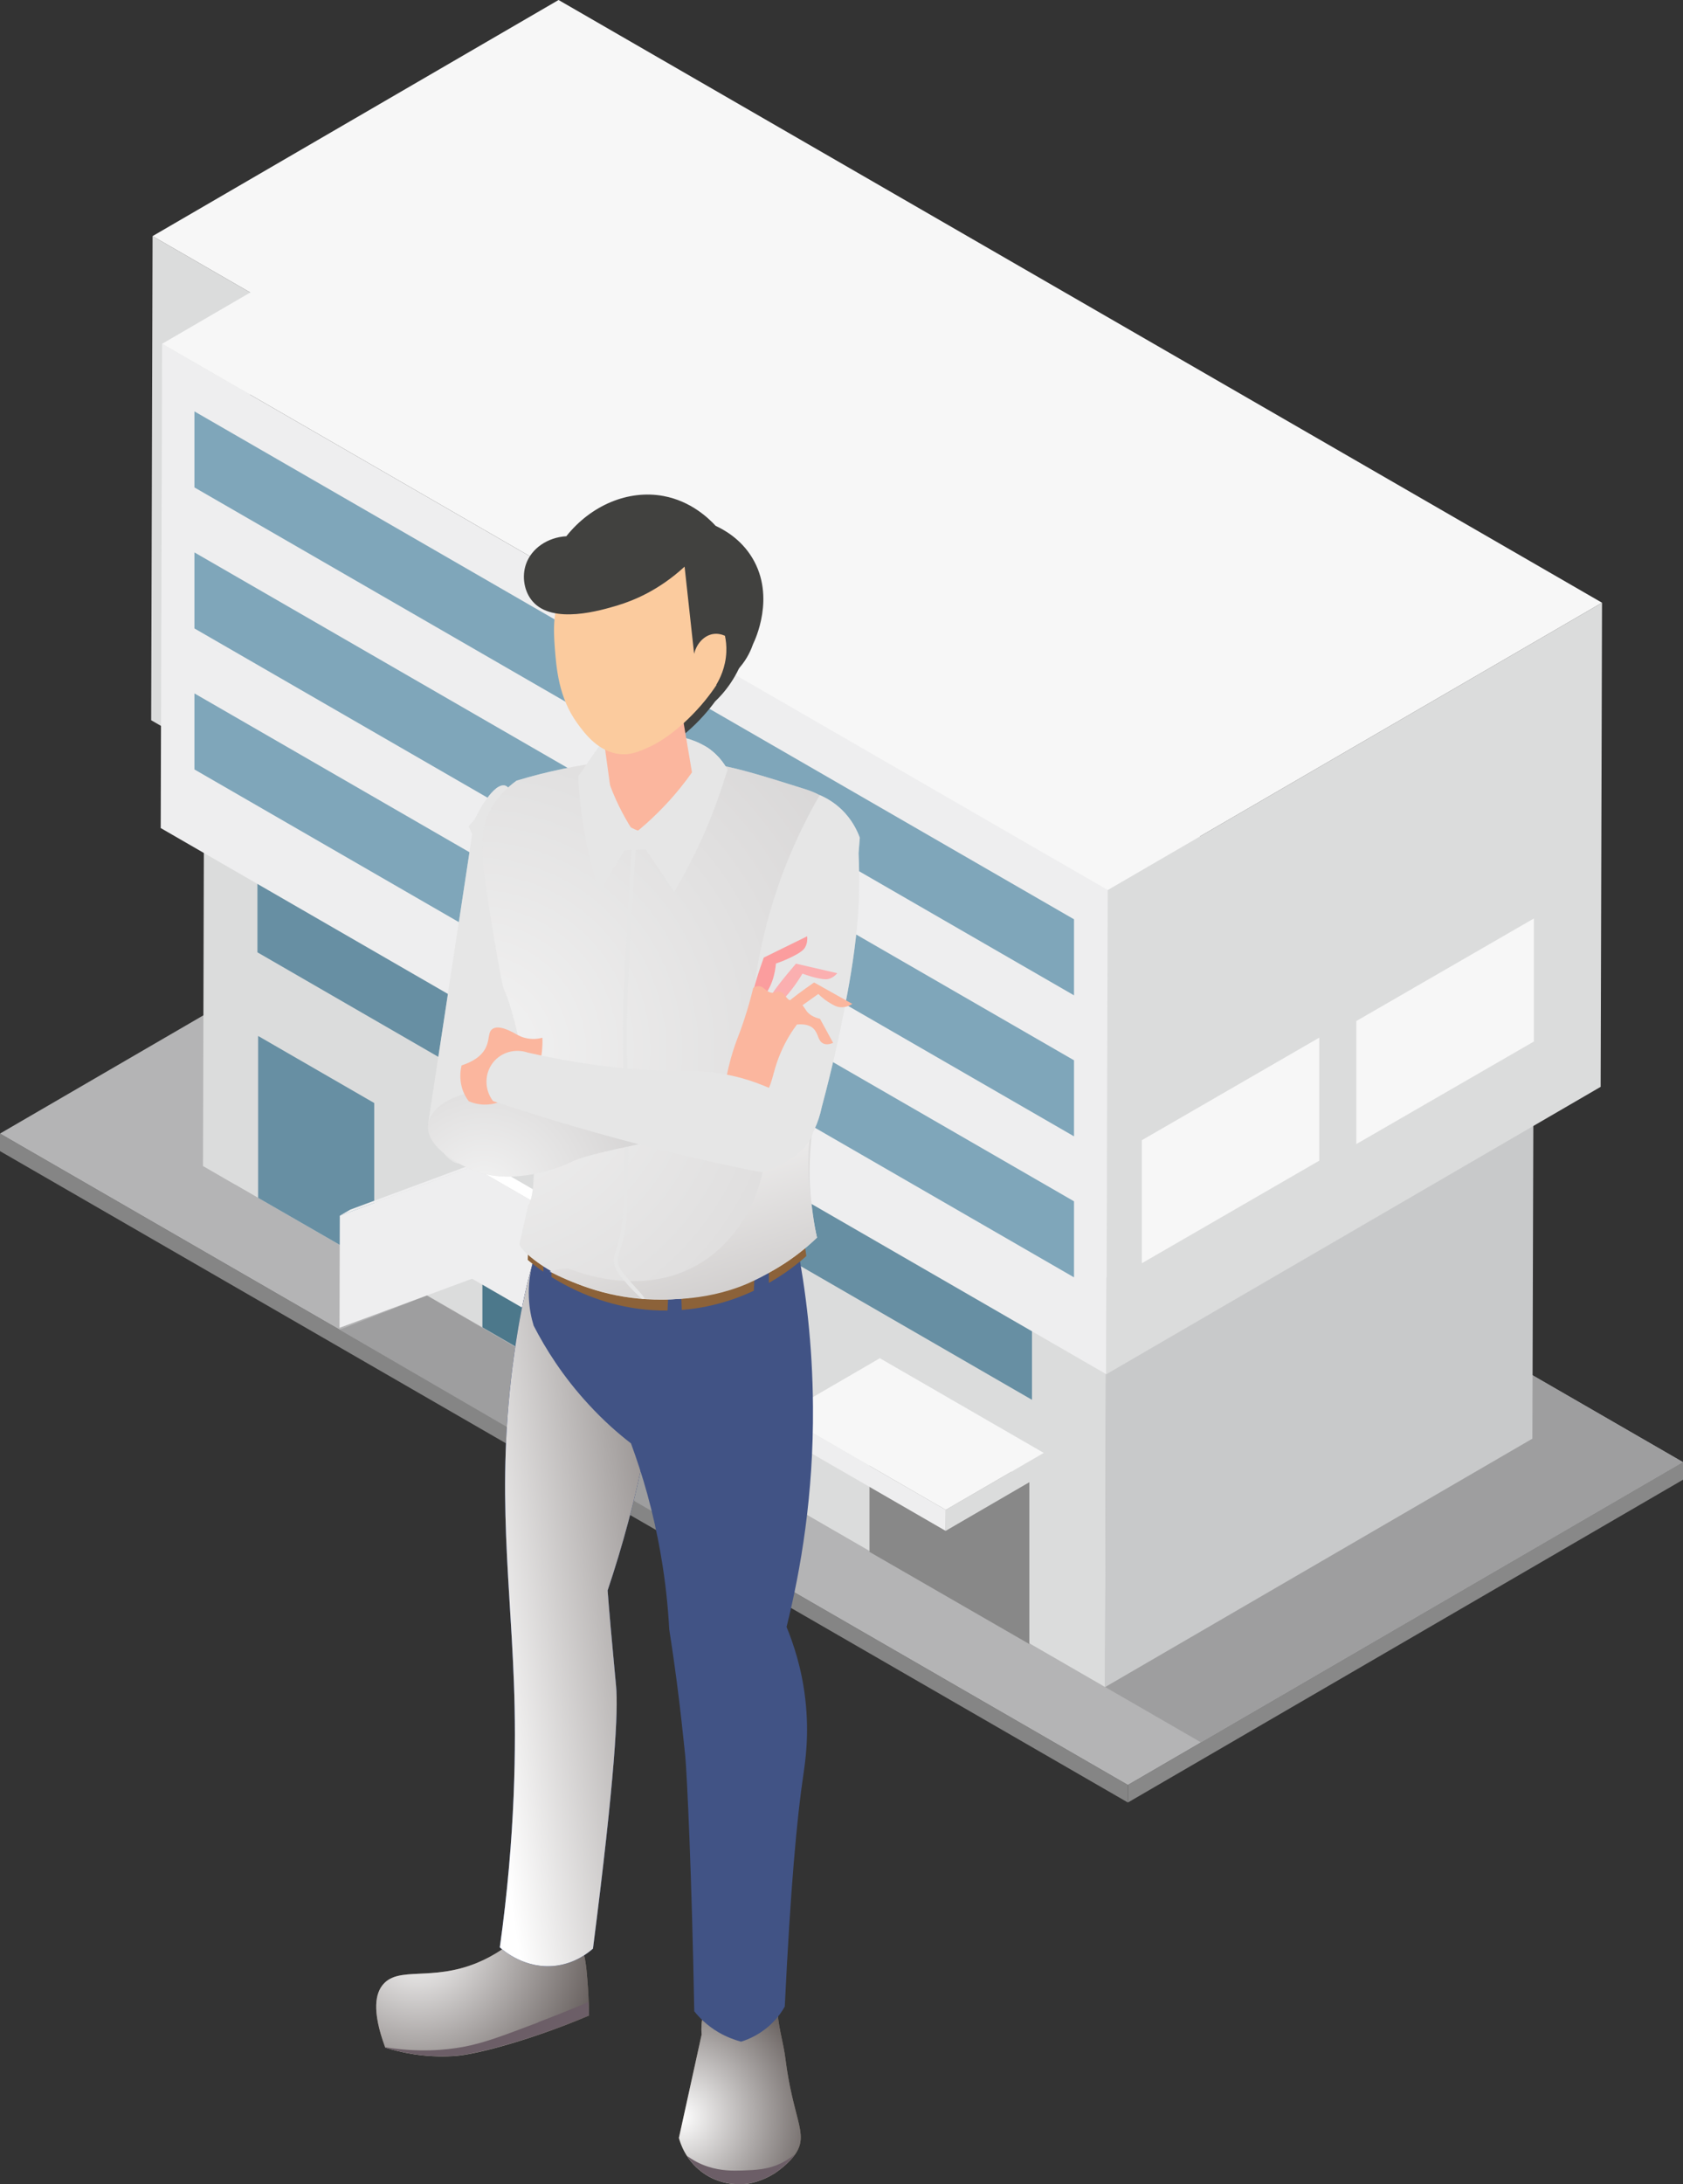
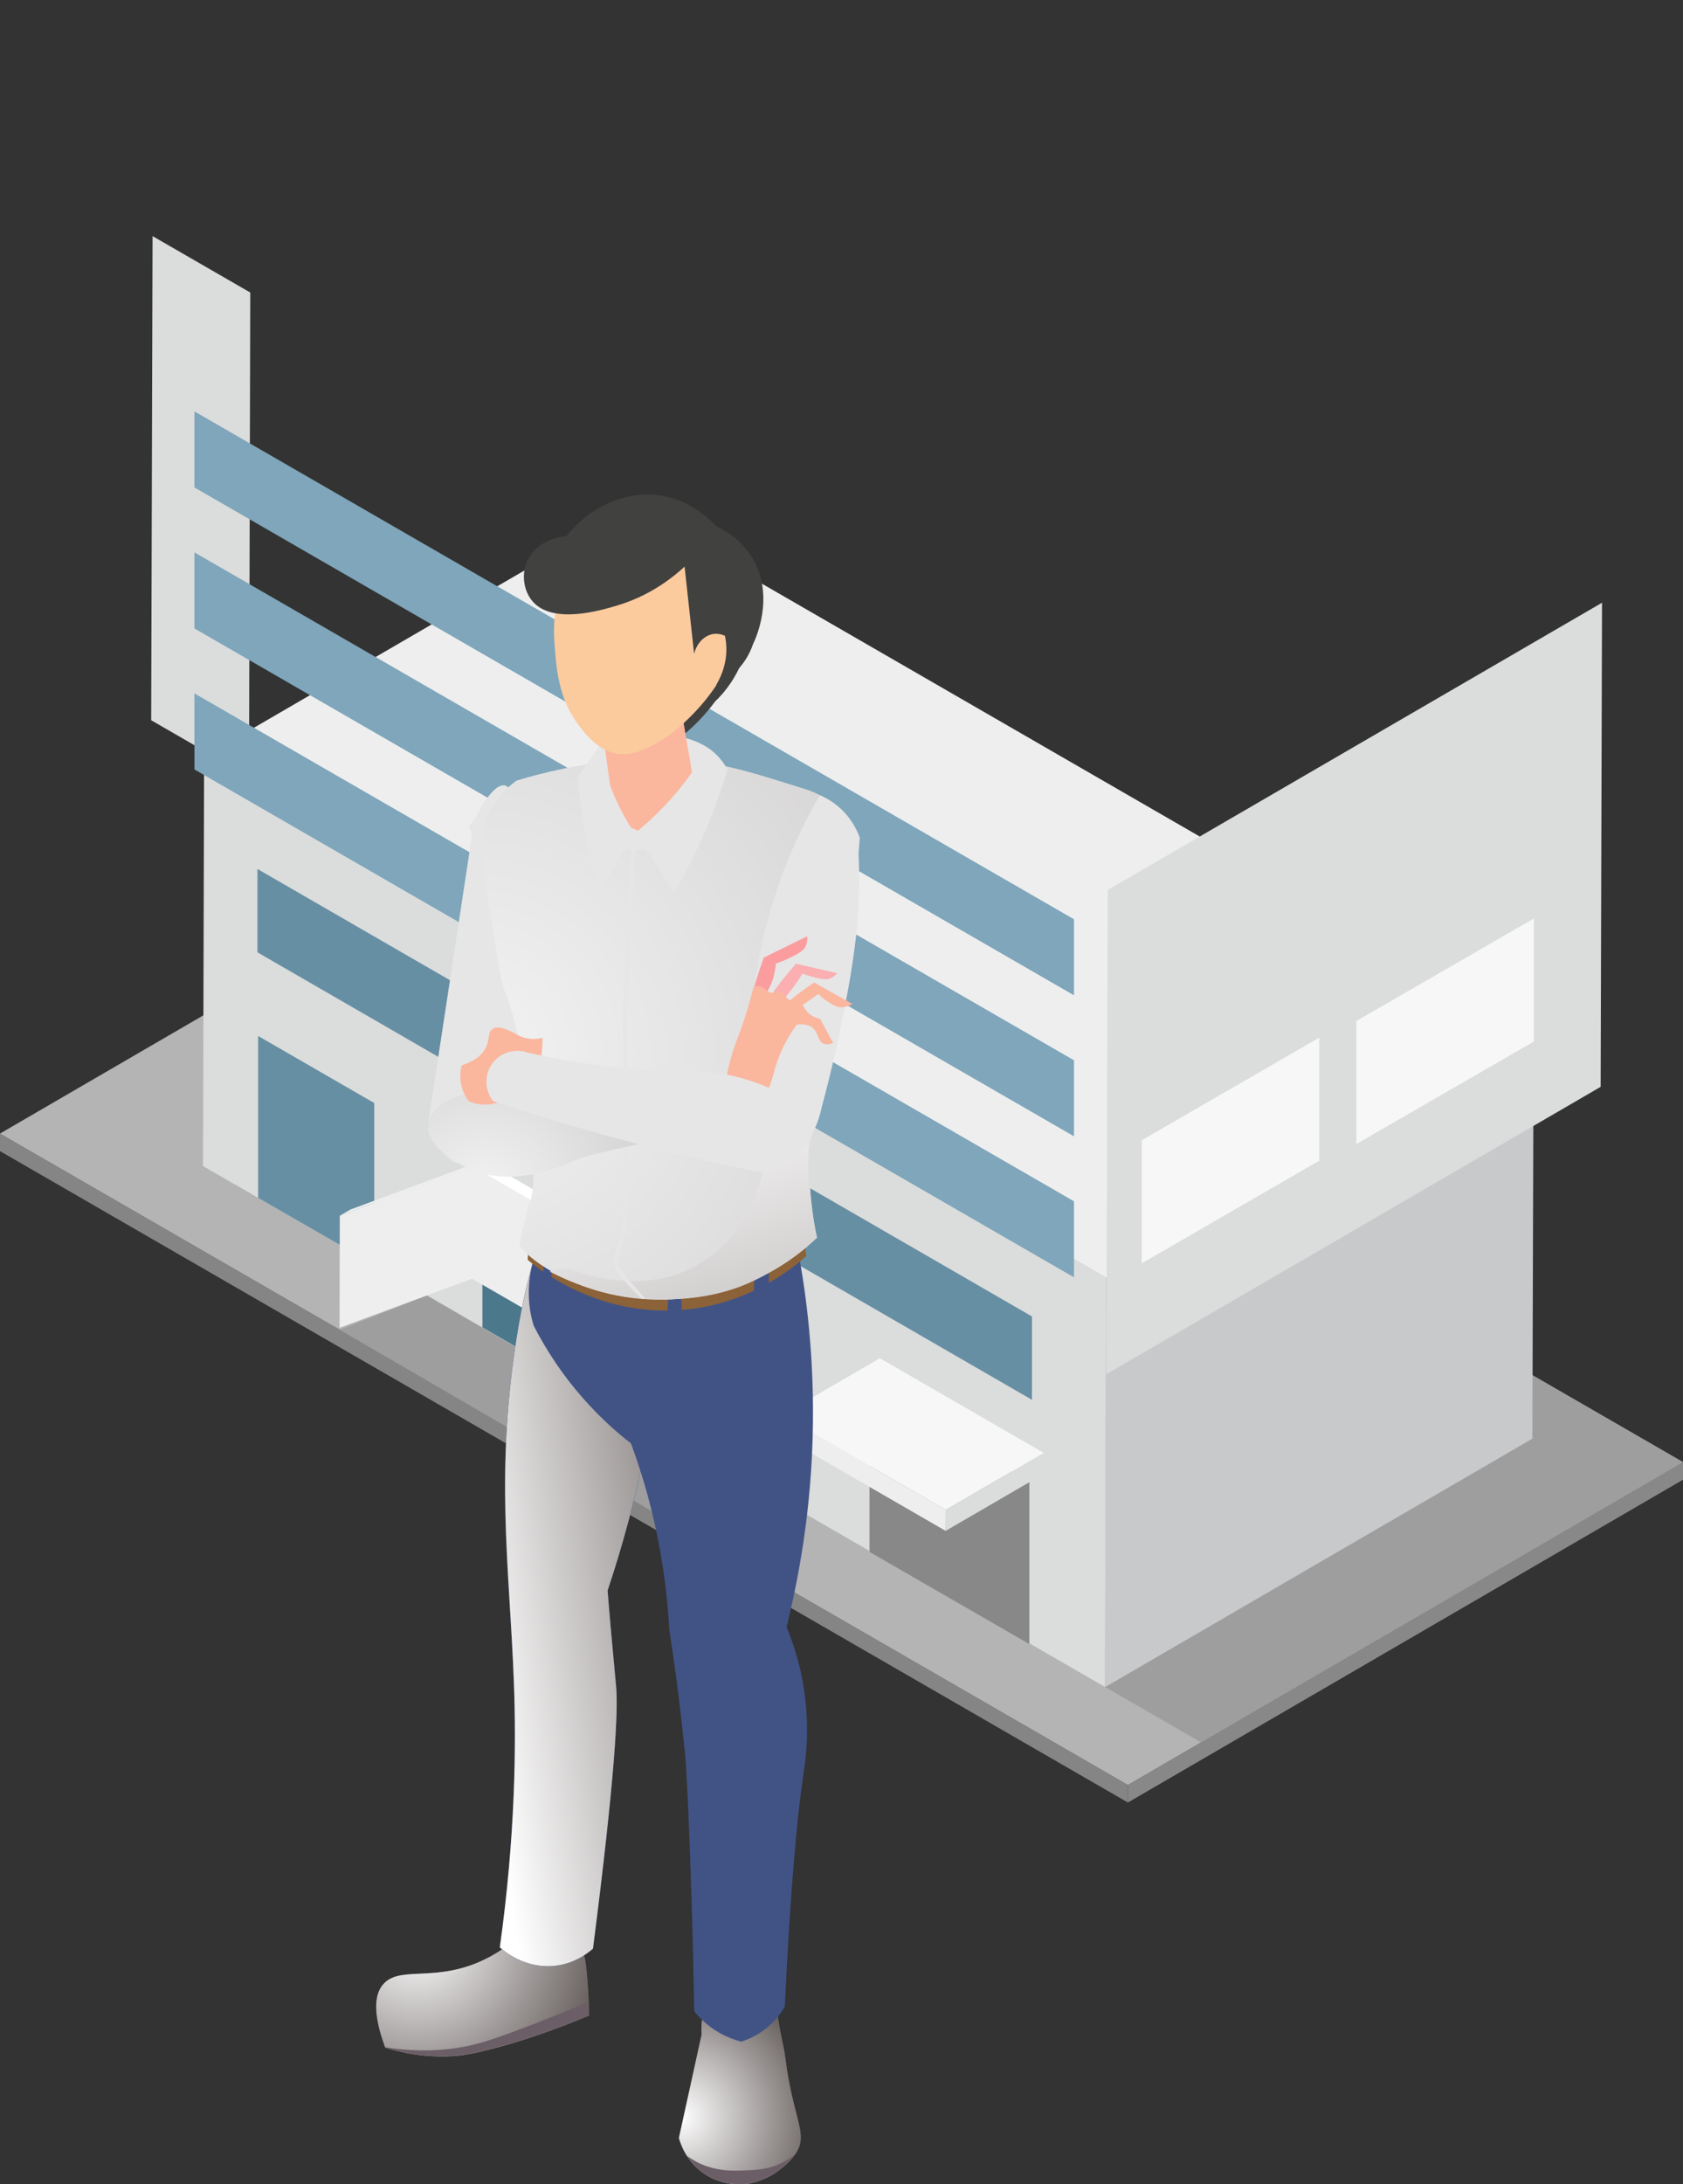
<svg xmlns="http://www.w3.org/2000/svg" xmlns:xlink="http://www.w3.org/1999/xlink" viewBox="0 0 121.79 158">
  <rect x="0" y="0" width="121.79" height="158" fill="#333333" stroke="none" />
  <defs>
    <style>
      .cls-1 {
        fill: #8c6239;
      }

      .cls-2 {
        fill: #fff;
      }

      .cls-3 {
        fill: #4c788b;
      }

      .cls-4 {
        fill: #c8c9ca;
      }

      .cls-5 {
        fill: #7fa6ba;
      }

      .cls-6 {
        fill: url(#_名称未設定グラデーション_31);
      }

      .cls-7 {
        isolation: isolate;
      }

      .cls-8 {
        fill: #41413f;
      }

      .cls-9 {
        fill: #7f7163;
      }

      .cls-10 {
        fill: #dbdcdc;
      }

      .cls-11 {
        fill: url(#_名称未設定グラデーション_8);
      }

      .cls-11, .cls-12, .cls-13, .cls-14, .cls-15, .cls-16 {
        mix-blend-mode: multiply;
      }

      .cls-11, .cls-13, .cls-14 {
        opacity: .5;
      }

      .cls-17, .cls-14 {
        fill: #e6e6e6;
      }

      .cls-18 {
        fill: #fbafb0;
      }

      .cls-19 {
        fill: url(#_名称未設定グラデーション_5-2);
      }

      .cls-19, .cls-20 {
        mix-blend-mode: color-burn;
      }

      .cls-21 {
        fill: #eeeeef;
      }

      .cls-12 {
        fill: #6c5e67;
      }

      .cls-13 {
        fill: url(#_名称未設定グラデーション_8-2);
      }

      .cls-22 {
        fill: #9e9e9f;
      }

      .cls-23 {
        fill: #858585;
      }

      .cls-20 {
        fill: url(#_名称未設定グラデーション_5);
      }

      .cls-24 {
        fill: #f7f7f7;
      }

      .cls-25 {
        fill: #678fa3;
      }

      .cls-26 {
        fill: #fbb69e;
      }

      .cls-27 {
        fill: #415385;
      }

      .cls-28 {
        fill: #fb9d9e;
      }

      .cls-29 {
        fill: #fbcb9e;
      }

      .cls-30 {
        fill: #888;
      }

      .cls-16 {
        fill: url(#_名称未設定グラデーション_28);
      }

      .cls-31 {
        fill: #b4b4b5;
      }
    </style>
    <radialGradient id="_名称未設定グラデーション_5" data-name="名称未設定グラデーション 5" cx="30.17" cy="140.32" fx="30.17" fy="140.32" r="14.53" gradientUnits="userSpaceOnUse">
      <stop offset="0" stop-color="#fff" />
      <stop offset="1" stop-color="#5b5351" />
    </radialGradient>
    <linearGradient id="_名称未設定グラデーション_28" data-name="名称未設定グラデーション 28" x1="185.9" y1="125.52" x2="209.81" y2="122.49" gradientTransform="translate(-155.74 -2.25) rotate(-1.71)" gradientUnits="userSpaceOnUse">
      <stop offset="0" stop-color="#fff" />
      <stop offset="1" stop-color="#5b5351" />
    </linearGradient>
    <radialGradient id="_名称未設定グラデーション_5-2" data-name="名称未設定グラデーション 5" cx="49.26" cy="153.14" fx="49.26" fy="153.14" r="10.98" xlink:href="#_名称未設定グラデーション_5" />
    <radialGradient id="_名称未設定グラデーション_8" data-name="名称未設定グラデーション 8" cx="34.28" cy="75.94" fx="34.28" fy="75.94" r="32.48" gradientUnits="userSpaceOnUse">
      <stop offset="0" stop-color="#fff" />
      <stop offset="1" stop-color="#cac7c7" />
    </radialGradient>
    <linearGradient id="_名称未設定グラデーション_31" data-name="名称未設定グラデーション 31" x1="203.73" y1="85.71" x2="210.93" y2="111.7" gradientTransform="translate(-155.74 -2.25) rotate(-1.71)" gradientUnits="userSpaceOnUse">
      <stop offset="0" stop-color="#fff" />
      <stop offset="1" stop-color="#b3afae" />
    </linearGradient>
    <radialGradient id="_名称未設定グラデーション_8-2" data-name="名称未設定グラデーション 8" cx="35.04" cy="86.32" fx="35.04" fy="86.32" r="10.86" xlink:href="#_名称未設定グラデーション_8" />
  </defs>
  <g class="cls-7">
    <g id="_レイヤー_2" data-name="レイヤー 2">
      <g id="_レイヤー_1-2" data-name="レイヤー 1">
        <g>
          <g>
            <g class="cls-7">
              <polygon class="cls-30" points="121.79 105.77 121.79 107.04 81.62 130.39 81.62 129.12 121.79 105.77" />
              <polygon class="cls-23" points="81.62 129.12 81.62 130.39 0 83.27 0 82 81.62 129.12" />
              <polygon class="cls-31" points="121.79 105.77 81.62 129.12 0 82 40.18 58.65 121.79 105.77" />
            </g>
            <polygon class="cls-22" points="51.91 65.42 17.02 85.7 86.91 126.04 121.79 105.77 51.91 65.42" />
            <polygon class="cls-22" points="24.57 96.19 30.89 93.71 56.18 108.48 50.95 111.51 24.57 96.19" />
            <g class="cls-7">
              <polygon class="cls-4" points="110.98 74.46 110.89 104.07 79.97 122.04 80.05 92.43 110.98 74.46" />
              <polygon class="cls-10" points="80.05 92.43 79.97 122.04 14.69 84.35 14.77 54.74 80.05 92.43" />
              <polygon class="cls-21" points="110.98 74.46 80.05 92.43 14.77 54.74 45.69 36.77 110.98 74.46" />
            </g>
            <polygon class="cls-25" points="46.18 91.05 38.91 86.85 38.91 76.71 46.18 80.91 46.18 91.05" />
            <g>
              <polygon class="cls-25" points="18.63 68.89 35.89 78.86 35.89 72.83 18.63 62.86 18.63 68.89" />
              <polygon class="cls-25" points="57.42 91.29 74.68 101.26 74.68 95.23 57.42 85.26 57.42 91.29" />
            </g>
            <g class="cls-7">
              <polygon class="cls-10" points="18.11 21.16 18.02 56.19 10.94 52.1 11.04 17.08 18.11 21.16" />
-               <polygon class="cls-21" points="80.16 64.38 80.06 99.41 11.63 59.9 11.73 24.87 80.16 64.38" />
              <polygon class="cls-10" points="115.93 43.6 115.83 78.62 80.06 99.41 80.16 64.38 115.93 43.6" />
-               <polygon class="cls-24" points="115.93 43.6 80.16 64.38 11.73 24.87 18.11 21.16 11.04 17.08 40.42 0 115.93 43.6" />
            </g>
            <g>
              <polygon class="cls-5" points="77.72 72 14.07 35.26 14.07 29.76 77.72 66.5 77.72 72" />
              <polygon class="cls-5" points="77.72 82.2 14.07 45.46 14.07 39.96 77.72 76.7 77.72 82.2" />
              <polygon class="cls-5" points="77.72 92.4 14.07 55.66 14.07 50.16 77.72 86.9 77.72 92.4" />
            </g>
            <polygon class="cls-25" points="27.08 91.49 18.68 86.65 18.68 74.94 27.08 79.79 27.08 91.49" />
            <polygon class="cls-30" points="74.49 118.93 62.92 112.26 62.92 100.55 74.49 107.23 74.49 118.93" />
            <polygon class="cls-3" points="43.86 101.19 34.91 96.02 34.91 86.96 43.86 92.13 43.86 101.19" />
            <g class="cls-7">
              <polygon class="cls-10" points="75.53 105.1 75.52 106.62 68.43 110.74 68.44 109.22 75.53 105.1" />
              <polygon class="cls-21" points="68.44 109.22 68.43 110.74 56.57 103.89 56.58 102.37 68.44 109.22" />
              <polygon class="cls-24" points="75.53 105.1 68.44 109.22 56.58 102.37 63.67 98.25 75.53 105.1" />
            </g>
            <g>
              <g class="cls-7">
                <polygon class="cls-31" points="25.42 92.62 29.25 90.39 38.85 86.84 35.02 89.06 25.42 92.62" />
                <polygon class="cls-4" points="35.02 89.06 38.85 86.84 46.23 91.1 42.4 93.33 35.02 89.06" />
                <polygon class="cls-4" points="51.95 107.93 55.78 105.71 55.77 108.76 51.94 110.99 51.95 107.93" />
                <polygon class="cls-4" points="42.4 93.33 46.23 91.1 55.78 105.71 51.95 107.93 42.4 93.33" />
                <polygon class="cls-31" points="42.4 93.33 51.95 107.93 51.94 110.99 42.39 96.38 35.01 92.12 25.42 95.68 25.42 92.62 35.02 89.06 42.4 93.33" />
              </g>
              <g class="cls-7">
                <polygon class="cls-21" points="24.59 87.94 25.35 87.5 34.95 83.94 34.19 84.39 24.59 87.94" />
                <polygon class="cls-2" points="34.19 84.39 34.95 83.94 42.33 88.21 41.57 88.65 34.19 84.39" />
                <polygon class="cls-21" points="51.11 103.26 51.88 102.81 51.86 110.92 51.09 111.36 51.11 103.26" />
                <polygon class="cls-2" points="41.57 88.65 42.33 88.21 51.88 102.81 51.11 103.26 41.57 88.65" />
                <polygon class="cls-21" points="41.57 88.65 51.11 103.26 51.09 111.36 41.54 96.76 34.16 92.5 24.57 96.05 24.59 87.94 34.19 84.39 41.57 88.65" />
              </g>
            </g>
            <polygon class="cls-24" points="95.47 83.96 82.63 91.38 82.63 82.48 95.47 75.06 95.47 83.96" />
            <polygon class="cls-24" points="111 75.34 98.15 82.76 98.15 73.86 111 66.44 111 75.34" />
          </g>
          <g>
            <g>
              <g>
                <g>
                  <path class="cls-9" d="m37.48,140.13c-.65.57-1.64,1.32-2.98,1.87-3.28,1.33-5.62.23-6.76,1.53-.55.62-.87,1.87.14,4.59,1.08.34,2.81.74,4.94.61.45-.03,1.47-.12,3.95-.84,1.47-.43,3.49-1.09,5.86-2.09-.02-1.03-.07-1.92-.13-2.64-.08-1-.15-1.56-.38-2.23-.14-.4-.29-.73-.4-.94-1.41.05-2.83.1-4.24.16Z" />
                  <path class="cls-20" d="m37.48,140.13c-.65.57-1.64,1.32-2.98,1.87-3.28,1.33-5.62.23-6.76,1.53-.55.62-.87,1.87.14,4.59,1.08.34,2.81.74,4.94.61.45-.03,1.47-.12,3.95-.84,1.47-.43,3.49-1.09,5.86-2.09-.02-1.03-.07-1.92-.13-2.64-.08-1-.15-1.56-.38-2.23-.14-.4-.29-.73-.4-.94-1.41.05-2.83.1-4.24.16Z" />
                  <path class="cls-12" d="m38.94,146.3c-2.64,1-3.96,1.5-5.43,1.77-1.27.23-3.19.42-5.65.02,0,0,0,.02,0,.02,1.08.34,2.81.74,4.94.61.45-.03,1.47-.12,3.95-.84,1.47-.43,3.49-1.09,5.86-2.09,0-.34-.02-.66-.03-.97-.96.41-2.2.92-3.65,1.47Z" />
                </g>
                <g>
                  <path class="cls-27" d="m38.54,91.38c-.4,1.45-.75,3.01-1.03,4.65-1.75,10.39-.63,17.35-.32,25.71.17,4.49.11,11.04-1.02,19.13.25.22,1.85,1.61,4.08,1.32,1.37-.18,2.28-.9,2.66-1.23,1.6-12.49,1.84-17.24,1.67-19.02-.01-.15-.18-1.87-.39-4.24-.1-1.15-.18-2.09-.22-2.65,1.04-3.1,2.04-6.68,2.81-10.7.66-3.42,1.04-6.59,1.25-9.45-3.16-1.17-6.32-2.35-9.48-3.52Z" />
                  <path class="cls-27" d="m38.54,91.38c-.4,1.45-.75,3.01-1.03,4.65-1.75,10.39-.63,17.35-.32,25.71.17,4.49.11,11.04-1.02,19.13.25.22,1.85,1.61,4.08,1.32,1.37-.18,2.28-.9,2.66-1.23,1.6-12.49,1.84-17.24,1.67-19.02-.01-.15-.18-1.87-.39-4.24-.1-1.15-.18-2.09-.22-2.65,1.04-3.1,2.04-6.68,2.81-10.7.66-3.42,1.04-6.59,1.25-9.45-3.16-1.17-6.32-2.35-9.48-3.52Z" />
                  <path class="cls-16" d="m38.54,91.38c-.4,1.45-.75,3.01-1.03,4.65-1.75,10.39-.63,17.35-.32,25.71.17,4.49.11,11.04-1.02,19.13.25.22,1.85,1.61,4.08,1.32,1.37-.18,2.28-.9,2.66-1.23,1.6-12.49,1.84-17.24,1.67-19.02-.01-.15-.18-1.87-.39-4.24-.1-1.15-.18-2.09-.22-2.65,1.04-3.1,2.04-6.68,2.81-10.7.66-3.42,1.04-6.59,1.25-9.45-3.16-1.17-6.32-2.35-9.48-3.52Z" />
                </g>
              </g>
              <g>
                <g>
                  <path class="cls-9" d="m50.77,147.19c-.55,2.49-1.09,4.97-1.64,7.46.1.38.47,1.56,1.64,2.45,1.39,1.06,2.92.92,3.26.88.45-.07,1.21-.25,2.02-.76.04-.03,1.05-.67,1.57-1.5.88-1.41-.24-2.46-.79-6.84-.13-1.04-.45-2.05-.54-3.09-.04-.51-.07-1.01-.41-1.51-.51-.74-1.33-.95-1.45-.98-1.43-.33-2.58.82-2.73.98-1.12,1.15-.94,2.7-.92,2.92Z" />
                  <path class="cls-19" d="m50.77,147.19c-.55,2.49-1.09,4.97-1.64,7.46.1.38.47,1.56,1.64,2.45,1.39,1.06,2.92.92,3.26.88.45-.07,1.21-.25,2.02-.76.04-.03,1.05-.67,1.57-1.5.88-1.41-.24-2.46-.79-6.84-.13-1.04-.45-2.05-.54-3.09-.04-.51-.07-1.01-.41-1.51-.51-.74-1.33-.95-1.45-.98-1.43-.33-2.58.82-2.73.98-1.12,1.15-.94,2.7-.92,2.92Z" />
                  <path class="cls-12" d="m53.72,157.01c-.65.02-1.51.04-2.49-.28-.59-.19-1.09-.47-1.52-.78.25.38.58.78,1.05,1.14,1.39,1.06,2.92.92,3.26.88.45-.07,1.21-.25,2.02-.76.04-.02.94-.61,1.48-1.38-.27.23-.57.44-.93.62-1.01.51-1.99.53-2.87.56Z" />
                </g>
                <path class="cls-27" d="m39.06,89.99c-.36.76-.86,2.12-.79,3.84.03.82.18,1.52.35,2.07.85,1.65,2.11,3.68,4,5.72,1.04,1.13,2.08,2.05,3.04,2.79.83,2.25,1.63,4.95,2.16,8.07.34,1.94.52,3.75.61,5.39.2,1.29.48,3.16.75,5.43,0,0,.05.44.13,1.13.08.7.26,2.42.28,2.62.12,1.24.47,8.49.65,18.44.33.42.9,1.02,1.75,1.52.62.36,1.2.56,1.64.68.55-.17,1.48-.56,2.31-1.41.39-.39.66-.79.85-1.13.41-8.48.87-13.6,1.35-16.81.12-.83.44-2.84.13-5.47-.26-2.23-.87-4.01-1.35-5.18,1.03-4.14,1.96-9.57,1.91-15.95-.03-4.51-.53-8.48-1.17-11.77-6.2,0-12.39.01-18.59.02Z" />
              </g>
              <g>
                <path class="cls-1" d="m38.27,89.23c-.03.64-.06,1.27-.08,1.91.86.72,5.13,4.14,11.25,3.61,4.75-.41,7.87-2.96,8.91-3.89-.07-.54-.15-1.08-.22-1.62-1,.89-4.12,3.43-8.86,3.77-6.06.43-10.21-3.08-11-3.78Z" />
                <g>
                  <polygon class="cls-27" points="54.63 91.73 54.51 94.14 55.64 93.6 55.64 91.16 54.63 91.73" />
                  <polygon class="cls-27" points="39.32 90.44 39.32 92.9 39.91 93.2 39.91 90.87 39.32 90.44" />
                  <polygon class="cls-27" points="48.4 92.93 48.27 95.45 49.36 95.34 49.27 93.01 48.4 92.93" />
                </g>
              </g>
            </g>
            <g>
              <g>
                <g>
                  <path class="cls-17" d="m34.17,60.35c-1.06,6.98-2.12,13.97-3.19,20.95.74,1.89,1.54,2.86,2.38,2.9,2.04.11,4.38-5.2,7-15.93,0,0-.05-3.77-2.61-8.72-.5-.96-.59-2.76-1.33-2.74-.88.02-1.97,2.24-2.07,2.48-.14.16-.29.32-.43.48.09.19.17.39.26.58Z" />
                  <path class="cls-14" d="m34.17,60.35c-1.06,6.98-2.12,13.97-3.19,20.95.74,1.89,1.54,2.86,2.38,2.9,2.04.11,4.38-5.2,7-15.93,0,0-.05-3.77-2.61-8.72-.5-.96-.59-2.76-1.33-2.74-.88.02-1.97,2.24-2.07,2.48-.14.16-.29.32-.43.48.09.19.17.39.26.58Z" />
                </g>
                <path class="cls-17" d="m37.37,56.48c-.61.44-1.56,1.26-2.09,2.58-.33.8-.35,1.42-.39,2.62-.04,1.1,1.37,9.41,1.55,9.82,1.59,3.49,2.88,14.16,1.79,15.69,0,0-.61,2.7-.63,2.76-.14.51,3.95,4.11,10.31,4.06,1.46-.01,5.19-.23,8.87-2.62,1.03-.67,1.81-1.35,2.34-1.86-.09-.41-.21-1.02-.31-1.78-.54-3.84.03-5.96.43-10.06.57-5.86-.11-6.49.82-10.44.47-1.96,1.04-3.51,1.45-4.51.12-.8.28-2.67-.86-4.12-.8-1.02-1.89-1.38-2.53-1.58-3.08-.97-5.06-1.6-7.26-1.9-1.36-.19-2.42-.2-2.82-.21-2.2-.06-5.9.1-10.69,1.55Z" />
                <path class="cls-11" d="m37.37,56.48c-.61.44-1.56,1.26-2.09,2.58-.33.8-.35,1.42-.39,2.62-.04,1.1,1.37,9.41,1.55,9.82,1.59,3.49,2.88,14.16,1.79,15.69,0,0-.61,2.7-.63,2.76-.14.51,3.95,4.11,10.31,4.06,1.46-.01,5.19-.23,8.87-2.62,1.03-.67,1.81-1.35,2.34-1.86-.09-.41-.21-1.02-.31-1.78-.54-3.84.03-5.96.43-10.06.57-5.86-.11-6.49.82-10.44.47-1.96,1.04-3.51,1.45-4.51.12-.8.28-2.67-.86-4.12-.8-1.02-1.89-1.38-2.53-1.58-3.08-.97-5.06-1.6-7.26-1.9-1.36-.19-2.42-.2-2.82-.21-2.2-.06-5.9.1-10.69,1.55Z" />
                <g class="cls-15">
                  <path class="cls-6" d="m60.06,67.26c.4-1.67.87-3.05,1.26-4.03-1.06,1-1.72,1.99-2.15,2.82-1.63,3.14-.8,5.6-1.66,10.7-.55,3.28-1.51,5.88-2.23,7.58-.17.98-.84,4.03-3.56,6.3-4.46,3.72-10.24,1.26-10.59,1.13-.17,0-.72.02-1.36.22,1.46.76,3.81,1.72,6.83,1.95,1.06.08,4.29.3,7.48-1.07,1.32-.57,2.52-1.36,2.7-1.48.99-.66,1.77-1.32,2.34-1.86-.24-1.02-.52-2.55-.61-4.42-.14-2.95.37-3.59.73-7.42.38-4.04.25-8.03.82-10.44Z" />
                </g>
                <g>
                  <path class="cls-17" d="m43.37,53.97c-.51.74-1.02,1.47-1.53,2.21.33,1.79.65,3.58.98,5.38l7.58-.23c.75-1.88,1.5-3.77,2.25-5.65-.23-.4-.66-1.05-1.42-1.58,0,0-.65-.45-1.55-.69-2.3-.62-5.91.45-6.29.56Z" />
                  <path class="cls-14" d="m43.37,53.97c-.51.74-1.02,1.47-1.53,2.21.33,1.79.65,3.58.98,5.38l7.58-.23c.75-1.88,1.5-3.77,2.25-5.65-.23-.4-.66-1.05-1.42-1.58,0,0-.65-.45-1.55-.69-2.3-.62-5.91.45-6.29.56Z" />
                </g>
                <path class="cls-17" d="m46.45,93.96c-.37-.34-.67-.63-1.01-1.01-.59-.68-.91-1.05-1-1.54-.07-.38.01-.63.14-1.01.05-.16.12-.35.18-.6.18-.65.28-1.33.31-2.04.11-2.44.15-4.89.12-7.27-.01-1.18-.04-2-.07-2.72-.03-.98-.06-1.83-.05-3.31,0-.48.01-1.94.25-6.47.13-2.55.29-5.14.47-7.7,0-.08.08-.14.15-.13.08,0,.14.07.13.15-.17,2.56-.33,5.15-.46,7.7-.24,4.53-.24,5.98-.25,6.46,0,1.48.02,2.32.05,3.3.02.72.05,1.53.07,2.72.03,2.38-.01,4.83-.12,7.28-.03.73-.14,1.44-.32,2.1-.07.25-.13.45-.19.62-.12.37-.19.56-.13.86.07.4.34.72.93,1.4.33.38,1.05,1.13.99,1.19-.03.03-.18.03-.2,0Z" />
                <path class="cls-8" d="m53.6,41.76c.28.66,1.04,2.72.38,5.22-.53,1.99-1.68,3.24-2.23,3.76-.48.65-1.14,1.43-2.03,2.2-.87.76-1.72,1.3-2.41,1.67-.7-.84-1.4-1.68-2.09-2.52l8.39-10.33Z" />
                <path class="cls-26" d="m43.26,50.37l1.14,8.28c.9,1.45,2.68,2,4.07,1.37,1.12-.51,1.83-1.72,1.79-3.05-.51-3.02-1.02-6.04-1.53-9.06l-5.48,2.46Z" />
                <g>
                  <path class="cls-17" d="m43.37,53.97c.15.83.39,1.8.78,2.85.54,1.44,1.2,2.6,1.78,3.47-.85,1.41-1.71,2.82-2.56,4.23-.45-1.38-.87-3-1.17-4.83-.2-1.26-.31-2.44-.36-3.51.51-.74,1.02-1.47,1.53-2.21Z" />
                  <path class="cls-17" d="m45.93,60.28c.54-.43,1.09-.91,1.64-1.46,1.65-1.62,2.82-3.29,3.64-4.73.24.16.54.4.84.73.27.31.46.61.59.85-.4,1.35-.92,2.86-1.61,4.46-.72,1.67-1.5,3.13-2.24,4.38-.95-1.41-1.9-2.82-2.85-4.23Z" />
                </g>
              </g>
              <g>
                <g>
                  <path class="cls-17" d="m52.2,77.93c-.73.56-1.01,1.53-.7,2.35.35.93,1.38,1.48,2.41,1.25-.01-.42-.09-1.06-.39-1.77-.39-.93-.98-1.52-1.32-1.82Z" />
                  <path class="cls-14" d="m52.2,77.93c-.73.56-1.01,1.53-.7,2.35.35.93,1.38,1.48,2.41,1.25-.01-.42-.09-1.06-.39-1.77-.39-.93-.98-1.52-1.32-1.82Z" />
                </g>
                <path class="cls-26" d="m53.75,77.88l-4.35,1.73c-.02.08-.15.73.31,1.28.47.56,1.15.55,1.22.55,1.05-.71,2.1-1.42,3.14-2.13.03-.06.25-.43.11-.87-.11-.34-.36-.51-.44-.55Z" />
                <path class="cls-17" d="m53.91,81.52c-.57.04-1.13.09-1.7.13-7.05,1.24-9.93,1.95-10.76,2.35,0,0-.05.02-.1.05-.35.17-1.42.64-2.85.9-2.34.42-3.78-.07-4.43-.36-.34-.15-3.35-1.49-3.08-3.28.15-1.02,1.31-1.85,2.75-2.2,5.64-.2,11.29-.4,16.93-.6.51-.2,1.02-.39,1.52-.59-.04.05-.12.16-.13.31,0,.21.14.42.37.52-.27.24-.55.48-.82.72.35-.06.69-.11,1.04-.17-.02.18-.08.81.33,1.43.31.48.74.7.92.78Z" />
                <path class="cls-13" d="m53.91,81.52c-.57.04-1.13.09-1.7.13-7.05,1.24-9.93,1.95-10.76,2.35,0,0-.05.02-.1.05-.35.17-1.42.64-2.85.9-2.34.42-3.78-.07-4.43-.36-.34-.15-3.35-1.49-3.08-3.28.15-1.02,1.31-1.85,2.75-2.2,5.64-.2,11.29-.4,16.93-.6.51-.2,1.02-.39,1.52-.59-.04.05-.12.16-.13.31,0,.21.14.42.37.52-.27.24-.55.48-.82.72.35-.06.69-.11,1.04-.17-.02.18-.08.81.33,1.43.31.48.74.7.92.78Z" />
              </g>
              <g>
                <path class="cls-17" d="m59.32,57.53c-.45.77-.88,1.58-1.29,2.42-3.16,6.49-3.93,12.92-3.85,18.09-.17.66-.4,1.59-.6,2.73-.3,1.68-.24,2.07-.05,2.39.47.82,1.64,1.1,2.44,1.03,1.58-.14,3.02-1.78,3.5-4.12.76-2.83,1.28-5.24,1.63-7.05,0-.04.02-.09.03-.16.23-1.18.67-3.46.89-5.88.12-1.32.21-3.1.11-5.26.03-.37.06-.74.09-1.12-.17-.47-.54-1.3-1.34-2.06-.57-.54-1.15-.85-1.56-1.02Z" />
-                 <path class="cls-14" d="m59.32,57.53c-.45.77-.88,1.58-1.29,2.42-3.16,6.49-3.93,12.92-3.85,18.09-.17.66-.4,1.59-.6,2.73-.3,1.68-.24,2.07-.05,2.39.47.82,1.64,1.1,2.44,1.03,1.58-.14,3.02-1.78,3.5-4.12.76-2.83,1.28-5.24,1.63-7.05,0-.04.02-.09.03-.16.23-1.18.67-3.46.89-5.88.12-1.32.21-3.1.11-5.26.03-.37.06-.74.09-1.12-.2-.54-.66-1.55-1.69-2.37-.43-.34-.85-.57-1.21-.72Z" />
+                 <path class="cls-14" d="m59.32,57.53Z" />
              </g>
              <g>
                <path class="cls-28" d="m54.48,72.69c-.31-.15.25-1.9.79-3.42l3.14-1.54c.02.19.02.5-.15.8-.06.11-.21.33-1.02.72-.26.13-.63.29-1.09.45-.05.59-.25,1.85-1.2,2.72-.18.16-.36.33-.48.28Z" />
                <path class="cls-18" d="m55.55,72.71c-.14-.15.16-.8,2.05-3l2.99.69c-.11.13-.31.33-.62.41-.15.04-.32.05-.84-.06-.27-.06-.63-.16-1.06-.32-.37.63-.75,1.12-1.04,1.47-.31.37-.61.67-1.07.79-.16.04-.34.09-.41.01Z" />
                <path class="cls-26" d="m56.42,73.22c.07.12.48.05,1.24-.21.52-.37,1.04-.74,1.56-1.11.32.33.64.54.86.67.28.16.46.27.73.29.41.03.73-.15.87-.24-.92-.52-1.85-1.04-2.77-1.55-1.77,1.23-2.6,1.95-2.49,2.15Z" />
                <path class="cls-26" d="m52.44,79.22c.03-1.82.89-4.01.89-4.01.35-.89.79-2.15,1.18-3.75.08-.05.23-.13.4-.12.38.01.48.38.9.47.34.06.39-.15.67-.06.37.12.37.53.76.63.14.04.19,0,.3,0,0,0,.07,0,.18.01.21.04.5.54.65.75.15.2.43.43.97.56.32.58.63,1.16.95,1.74-.22.09-.51.16-.74.03-.39-.21-.31-.72-.7-1.08-.18-.17-.52-.34-1.18-.28-.33.44-.79,1.13-1.18,2.05-.69,1.61-.51,2.36-1.36,3.3-.55.62-1.43,1.2-2.01.98-.24-.09-.41-.28-.41-.28-.24-.27-.28-.62-.28-.93Z" />
              </g>
              <g>
                <path class="cls-26" d="m39.01,76.91c.06-.1.15-.27.21-.87.02-.24.05-.57.03-.97-.27.07-.74.15-1.29,0-.2-.05-.36-.13-.5-.2-1-.59-1.54-.64-1.83-.43-.33.24-.19.72-.45,1.29-.32.71-1.06,1.11-1.78,1.34-.07.3-.17.91.03,1.62.13.44.33.76.49.97.28.12.76.28,1.36.24.28-.02.52-.07.7-.13,1.42-1.59,2.13-2.19,2.52-2.41.08-.05.33-.18.5-.45Z" />
                <path class="cls-17" d="m58.88,81.44c-.08-1.48-2.33-2.38-3.7-2.94-2.67-1.08-5-1.04-5.98-1.04-2.6,0-6.28-.24-11.01-1.32-.92-.31-1.93-.02-2.51.72-.63.8-.64,1.96,0,2.79,3.74,1.25,7.77,2.44,12.06,3.51,2.52.63,4.97,1.17,7.34,1.64,2.3-.67,3.87-2.09,3.8-3.36Z" />
              </g>
            </g>
            <g>
              <path class="cls-29" d="m46.03,37.32c-3.02.29-5.58,4.31-5.9,7.43-.08.78-.02,1.54.01,2,.12,1.57.27,3.7,1.65,5.59.51.7,1.51,2.06,3.08,2.21.82.08,1.45-.21,2.25-.58.36-.17,1.88-.96,3.62-2.96,1.37-1.58,2.15-3.18,2.59-4.36.47-5.69-3.85-9.65-7.31-9.33Z" />
              <path class="cls-8" d="m40.99,38.79c-1.37.08-2.52.88-2.92,2-.33.93-.13,2.02.47,2.71,1.46,1.7,4.96.65,6.16.29,1.12-.34,2.96-1.07,4.84-2.8.23,2.1.46,4.2.69,6.31.18-.75.71-1.31,1.34-1.43.38-.07.7.04.89.12.07.32.12.72.1,1.18-.05,1.11-.47,1.94-.74,2.39.4-.18,1.1-.56,1.72-1.29.55-.64.82-1.29.96-1.69.12-.25,1.64-3.4-.06-6.22-.83-1.38-2.05-2.04-2.65-2.32-.51-.55-1.79-1.79-3.78-2.16-2.55-.47-5.24.67-7.02,2.9Z" />
            </g>
          </g>
        </g>
      </g>
    </g>
  </g>
</svg>